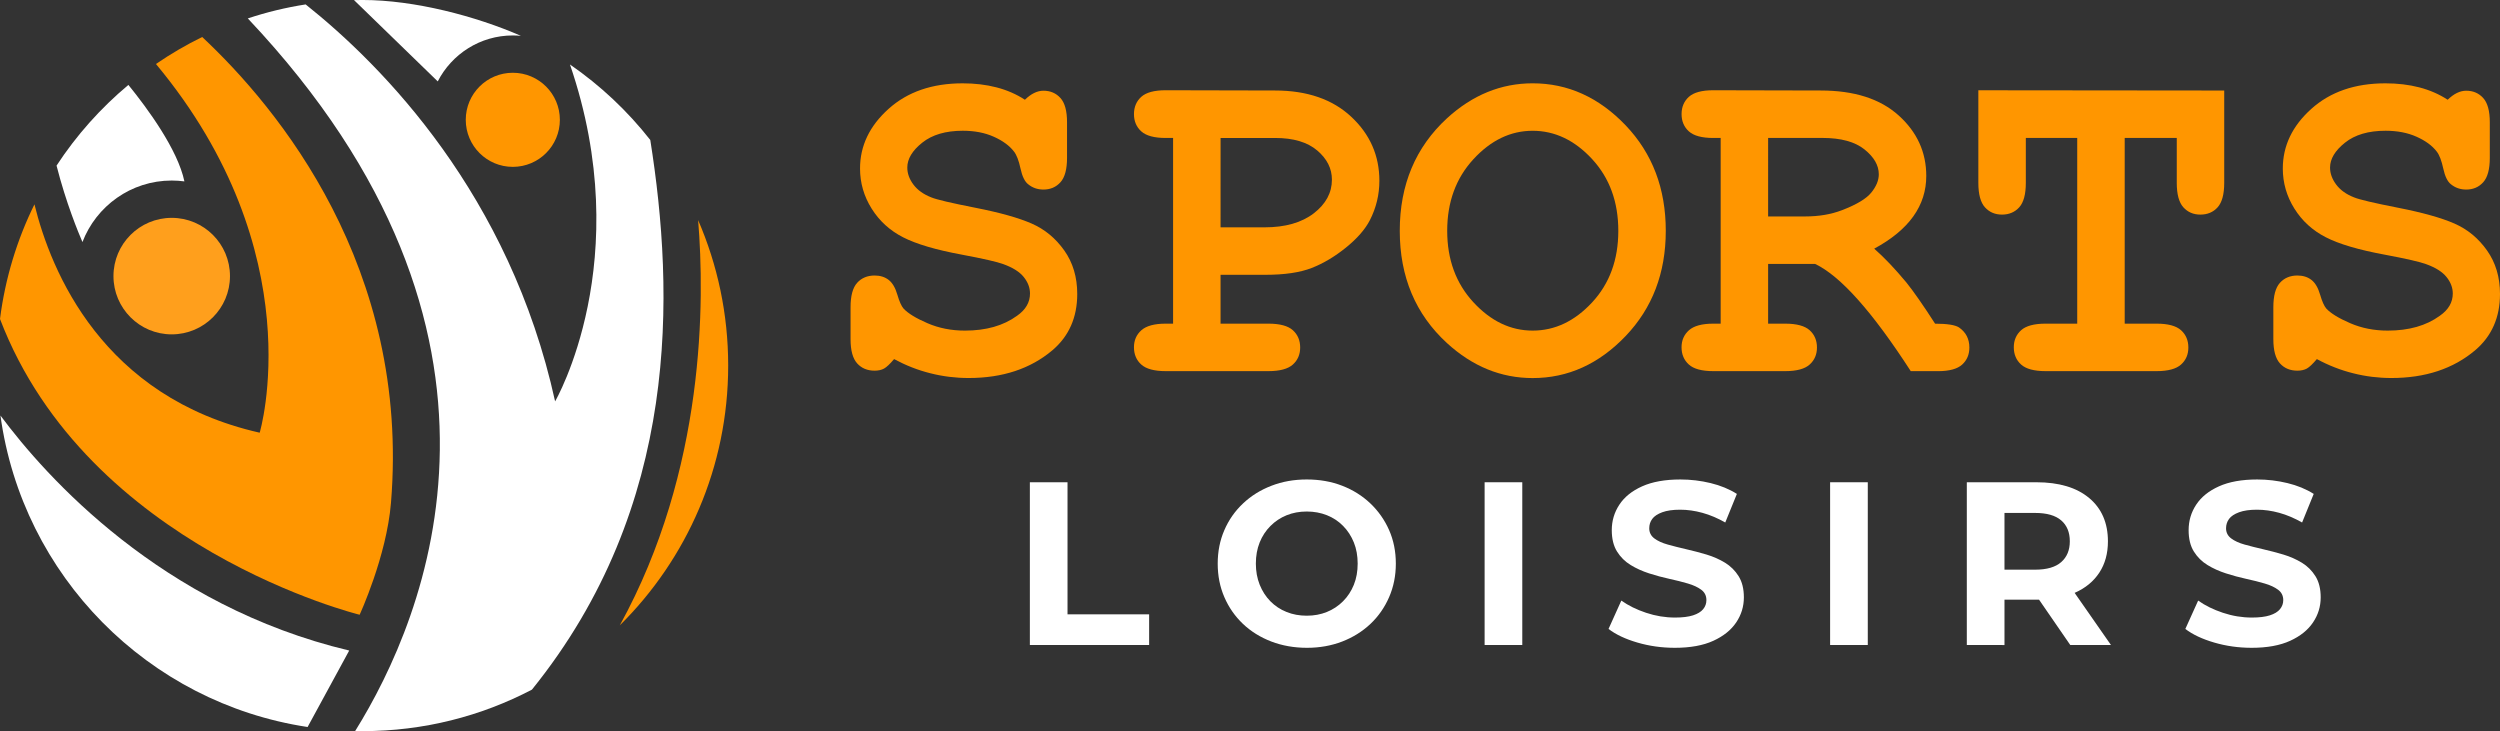
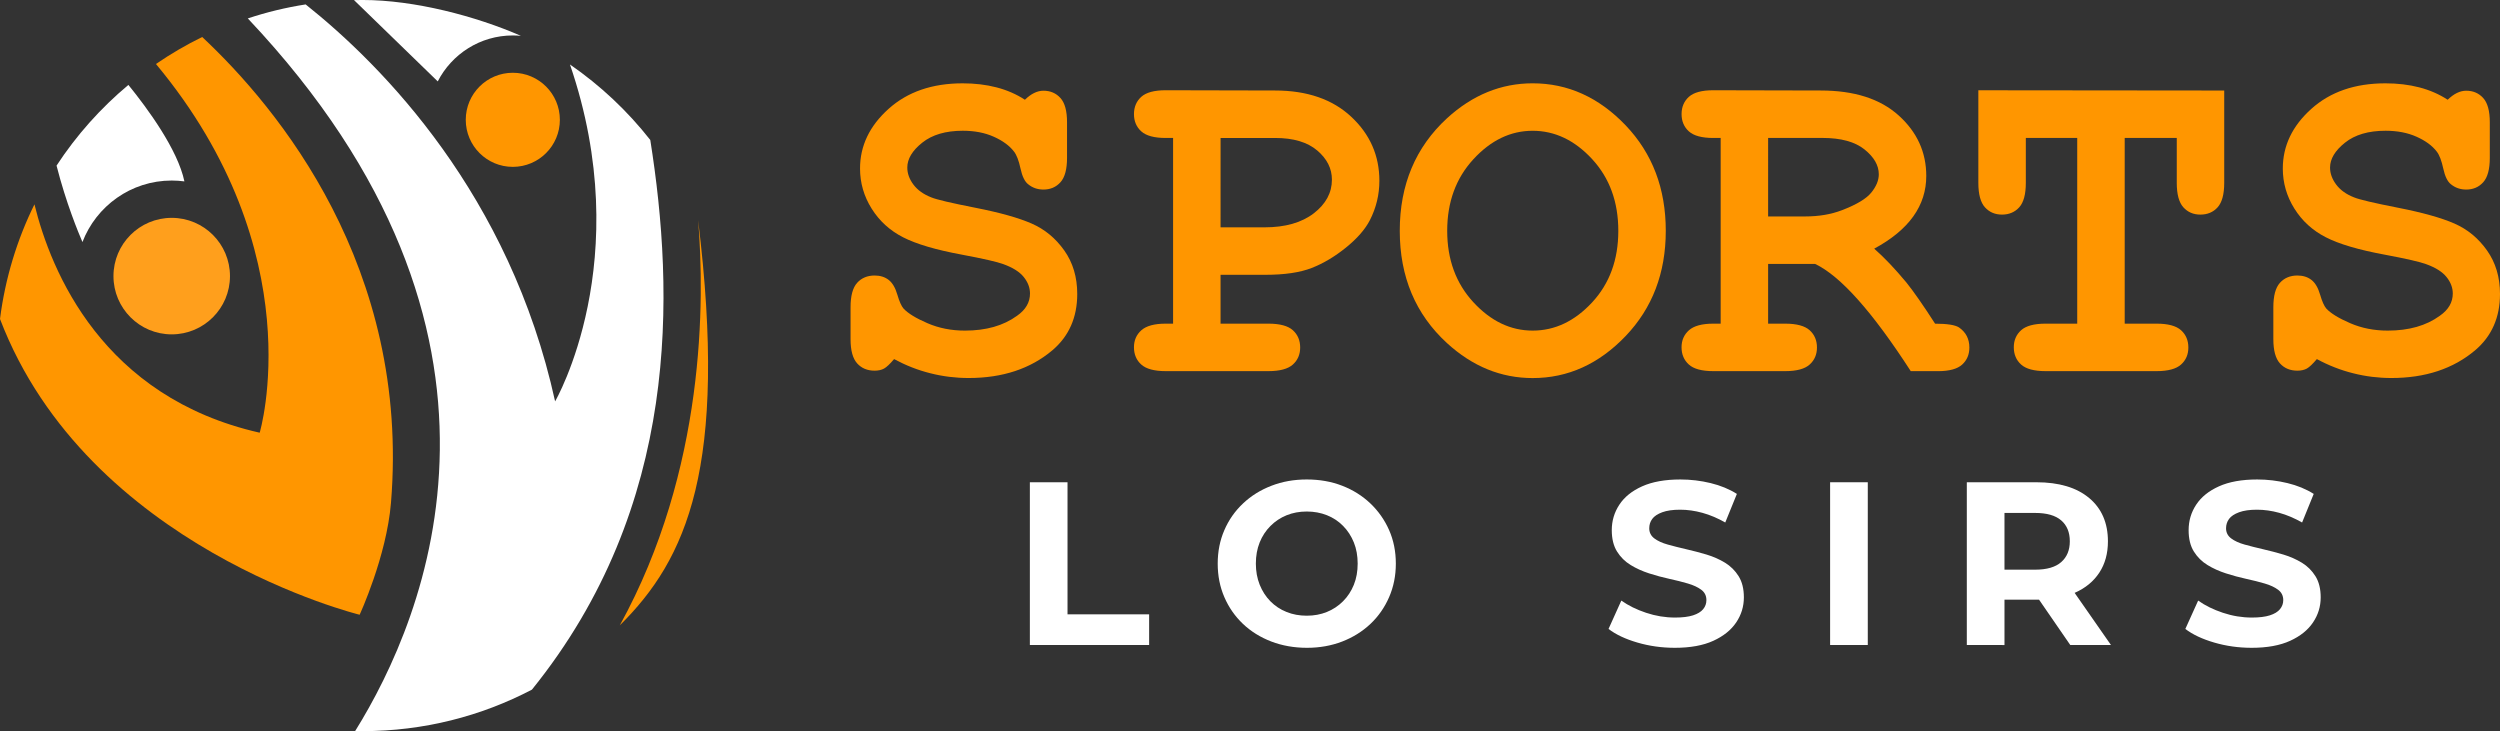
<svg xmlns="http://www.w3.org/2000/svg" version="1.1" id="Calque_1" x="0px" y="0px" width="207.049px" height="60.552px" viewBox="4.539 -74.494 207.049 60.552" enable-background="new 4.539 -74.494 207.049 60.552" xml:space="preserve">
  <rect x="4.539" y="-74.494" width="207.049" height="60.552" fill="#333333" stroke="none" />
  <g>
    <g>
      <path fill="#FFFFFF" d="M48.592-17.378c-4.191,2.194-8.96,3.436-14.02,3.436c-0.207,0-0.414-0.003-0.619-0.008    c5.904-9.479,15.759-32.915-8.891-59.018c1.546-0.515,3.147-0.903,4.792-1.16c6.416,5.114,16.904,15.77,20.659,32.876    c0,0,6.792-11.691,1.23-27.902c2.521,1.738,4.766,3.849,6.653,6.254C60.406-50.203,60.893-32.604,48.592-17.378z" />
      <path fill="#FF9600" d="M36.92-32.85c-0.365,4.439-2.596,9.269-2.596,9.269S11.789-29.094,4.539-48.077    c0.43-3.369,1.41-6.565,2.853-9.493c1.368,5.566,5.636,15.97,18.654,18.912c0,0,4.452-14.861-8.591-30.536    c1.216-0.835,2.495-1.583,3.829-2.236C27.542-65.573,38.525-52.359,36.92-32.85z" />
-       <path fill="#FFFFFF" d="M33.46-20.616l-3.445,6.332C16.803-16.28,6.391-26.81,4.577-40.079    C8.366-34.982,17.89-24.323,33.46-20.616z" />
      <circle fill="#FF9F1C" cx="18.761" cy="-51.627" r="4.825" />
      <circle fill="#FF9600" cx="47.01" cy="-64.571" r="3.897" />
-       <path fill="#FF9600" d="M55.869-22.702c7.103-12.896,7.039-26.924,6.488-33.562c1.603,3.692,2.49,7.765,2.49,12.045    C64.848-35.802,61.413-28.189,55.869-22.702z" />
+       <path fill="#FF9600" d="M55.869-22.702c7.103-12.896,7.039-26.924,6.488-33.562C64.848-35.802,61.413-28.189,55.869-22.702z" />
      <path fill="#FFFFFF" d="M47.01-71.558c0.218,0,0.433,0.012,0.646,0.03c0.005,0,0.01-0.001,0.017-0.001    c-3.707-1.619-8.793-2.966-13.1-2.966c-0.238,0-0.477,0.002-0.714,0.009l6.934,6.734C41.949-70.008,44.302-71.558,47.01-71.558z" />
      <path fill="#FFFFFF" d="M18.761-59.542c0.355,0,0.707,0.025,1.05,0.071c-0.554-2.638-3.046-6.029-4.639-7.99    c-2.297,1.917-4.306,4.17-5.95,6.683c0.785,3.091,1.827,5.598,2.145,6.331C12.506-57.422,15.39-59.542,18.761-59.542z" />
    </g>
    <g>
      <g>
        <path fill="#FF9600" d="M78.587-44.754c-0.346,0.408-0.623,0.671-0.834,0.786c-0.211,0.114-0.471,0.173-0.776,0.173     c-0.601,0-1.084-0.201-1.448-0.604c-0.365-0.402-0.547-1.071-0.547-2.005v-2.646c0-0.945,0.182-1.62,0.547-2.022     c0.364-0.402,0.848-0.604,1.448-0.604c0.46,0,0.847,0.121,1.16,0.363c0.313,0.243,0.553,0.65,0.719,1.22     c0.166,0.567,0.338,0.955,0.518,1.158c0.371,0.396,1.029,0.801,1.976,1.208c0.946,0.41,1.98,0.614,3.105,0.614     c1.751,0,3.189-0.409,4.314-1.228c0.716-0.498,1.074-1.112,1.074-1.842c0-0.484-0.173-0.941-0.519-1.37     c-0.345-0.429-0.907-0.782-1.687-1.064c-0.512-0.191-1.656-0.453-3.434-0.786c-2.147-0.396-3.771-0.875-4.87-1.438     c-1.1-0.563-1.969-1.355-2.607-2.378c-0.64-1.022-0.959-2.13-0.959-3.317c0-1.88,0.786-3.525,2.359-4.938     c1.571-1.412,3.617-2.118,6.136-2.118c1.01,0,1.946,0.111,2.809,0.335c0.863,0.224,1.646,0.565,2.35,1.025     c0.512-0.498,1.022-0.748,1.534-0.748c0.575,0,1.045,0.202,1.409,0.604c0.364,0.401,0.546,1.07,0.546,2.004v2.953     c0,0.944-0.182,1.62-0.546,2.021c-0.364,0.403-0.834,0.604-1.409,0.604c-0.485,0-0.907-0.146-1.266-0.441     c-0.281-0.217-0.492-0.651-0.633-1.304s-0.319-1.119-0.537-1.399c-0.371-0.485-0.927-0.896-1.668-1.228     c-0.742-0.333-1.598-0.499-2.569-0.499c-1.419,0-2.541,0.329-3.364,0.988c-0.825,0.657-1.237,1.345-1.237,2.062     c0,0.485,0.169,0.955,0.507,1.408c0.339,0.454,0.835,0.81,1.487,1.063c0.435,0.181,1.659,0.468,3.672,0.863     c2.013,0.396,3.56,0.831,4.64,1.304c1.081,0.475,1.979,1.216,2.695,2.226s1.074,2.212,1.074,3.604     c0,1.942-0.685,3.496-2.053,4.659c-1.814,1.534-4.129,2.301-6.941,2.301c-1.086,0-2.145-0.131-3.173-0.394     C80.558-43.837,79.558-44.231,78.587-44.754z" />
        <path fill="#FF9600" d="M105.625-51.735v4.046h3.969c0.944,0,1.62,0.183,2.021,0.546c0.403,0.365,0.604,0.842,0.604,1.43     c0,0.575-0.201,1.046-0.604,1.409c-0.401,0.363-1.077,0.547-2.021,0.547h-8.515c-0.945,0-1.619-0.184-2.022-0.547     c-0.402-0.363-0.604-0.841-0.604-1.43c0-0.574,0.205-1.044,0.614-1.409c0.409-0.363,1.08-0.546,2.013-0.546h0.614v-15.379h-0.614     c-0.945,0-1.619-0.183-2.022-0.547c-0.402-0.363-0.604-0.841-0.604-1.429s0.202-1.063,0.604-1.43     c0.403-0.363,1.077-0.546,2.022-0.546l9.052,0.021c2.657,0,4.766,0.726,6.317,2.176c1.555,1.451,2.33,3.219,2.33,5.302     c0,1.151-0.263,2.237-0.786,3.262c-0.396,0.767-1.059,1.523-1.984,2.271c-0.927,0.748-1.873,1.313-2.838,1.688     c-0.967,0.377-2.24,0.565-3.825,0.565H105.625z M105.625-55.666h3.643c1.713,0,3.071-0.388,4.075-1.159     c1.003-0.774,1.505-1.704,1.505-2.791c0-0.92-0.406-1.726-1.218-2.416c-0.813-0.689-1.973-1.035-3.479-1.035h-4.524     L105.625-55.666L105.625-55.666z" />
        <path fill="#FF9600" d="M142.498-55.377c0,3.489-1.108,6.395-3.325,8.715c-2.22,2.32-4.785,3.479-7.7,3.479     c-2.619,0-4.985-0.965-7.095-2.896c-2.607-2.391-3.911-5.49-3.911-9.3c0-3.811,1.304-6.916,3.911-9.319     c2.108-1.93,4.476-2.896,7.095-2.896c2.915,0,5.48,1.159,7.7,3.479C141.389-61.792,142.498-58.88,142.498-55.377z      M138.567-55.377c0-2.392-0.722-4.369-2.166-5.937c-1.444-1.564-3.088-2.349-4.929-2.349c-1.828,0-3.464,0.786-4.908,2.358     c-1.445,1.572-2.168,3.548-2.168,5.926s0.723,4.35,2.168,5.916c1.444,1.564,3.08,2.349,4.908,2.349     c1.841,0,3.483-0.78,4.929-2.34C137.846-51.014,138.567-52.988,138.567-55.377z" />
        <path fill="#FF9600" d="M150.974-52.637v4.948h1.42c0.945,0,1.62,0.183,2.021,0.546c0.403,0.365,0.604,0.842,0.604,1.43     c0,0.575-0.2,1.046-0.604,1.409c-0.401,0.363-1.076,0.547-2.021,0.547h-5.964c-0.947,0-1.62-0.184-2.022-0.547     s-0.604-0.841-0.604-1.43c0-0.574,0.205-1.044,0.614-1.409c0.408-0.363,1.079-0.546,2.014-0.546h0.612v-15.379h-0.612     c-0.947,0-1.62-0.183-2.022-0.547c-0.402-0.363-0.604-0.841-0.604-1.429s0.202-1.063,0.604-1.43     c0.402-0.363,1.075-0.546,2.022-0.546l8.896,0.021c2.774,0,4.927,0.688,6.453,2.062c1.527,1.374,2.291,3.046,2.291,5.015     c0,1.228-0.356,2.343-1.073,3.347c-0.716,1.004-1.796,1.895-3.239,2.675c0.83,0.729,1.719,1.662,2.664,2.8     c0.588,0.729,1.381,1.866,2.378,3.413c0.998,0,1.654,0.104,1.976,0.308c0.575,0.396,0.863,0.951,0.863,1.668     c0,0.575-0.198,1.046-0.596,1.41c-0.396,0.362-1.067,0.546-2.014,0.546h-2.244c-3.183-4.923-5.82-7.882-7.918-8.879h-3.894     V-52.637z M150.974-56.568h3.066c1.14,0,2.154-0.173,3.05-0.518c1.202-0.46,2.011-0.945,2.428-1.457     c0.415-0.513,0.622-1.017,0.622-1.517c0-0.739-0.396-1.428-1.188-2.061s-1.949-0.949-3.471-0.949h-4.507V-56.568L150.974-56.568z     " />
        <path fill="#FF9600" d="M180.506-63.068v15.379h2.646c0.945,0,1.62,0.183,2.022,0.546c0.402,0.365,0.604,0.842,0.604,1.43     c0,0.575-0.2,1.046-0.604,1.409c-0.402,0.363-1.077,0.547-2.022,0.547h-9.205c-0.945,0-1.621-0.184-2.022-0.547     c-0.402-0.363-0.604-0.841-0.604-1.43c0-0.574,0.201-1.044,0.604-1.409c0.401-0.363,1.077-0.546,2.022-0.546h2.627v-15.379     h-4.257v3.72c0,0.947-0.182,1.62-0.546,2.023c-0.364,0.402-0.841,0.604-1.429,0.604c-0.576,0-1.045-0.2-1.411-0.604     c-0.363-0.403-0.546-1.076-0.546-2.023v-7.67l20.363,0.021v7.649c0,0.947-0.182,1.62-0.546,2.023     c-0.363,0.402-0.841,0.604-1.429,0.604c-0.576,0-1.045-0.2-1.409-0.604c-0.363-0.403-0.546-1.076-0.546-2.023v-3.72H180.506z" />
        <path fill="#FF9600" d="M196.42-44.754c-0.347,0.408-0.623,0.671-0.834,0.786c-0.21,0.114-0.471,0.173-0.776,0.173     c-0.603,0-1.083-0.201-1.447-0.604c-0.364-0.402-0.546-1.071-0.546-2.005v-2.646c0-0.945,0.182-1.62,0.546-2.022     s0.847-0.604,1.447-0.604c0.46,0,0.847,0.121,1.16,0.363c0.313,0.243,0.553,0.65,0.719,1.22c0.165,0.567,0.338,0.955,0.518,1.158     c0.371,0.396,1.029,0.801,1.976,1.208c0.947,0.41,1.981,0.614,3.106,0.614c1.752,0,3.189-0.409,4.314-1.228     c0.716-0.498,1.074-1.112,1.074-1.842c0-0.484-0.173-0.941-0.52-1.37c-0.345-0.429-0.906-0.782-1.687-1.064     c-0.513-0.191-1.656-0.453-3.435-0.786c-2.146-0.396-3.771-0.875-4.868-1.438c-1.102-0.563-1.97-1.355-2.609-2.378     c-0.639-1.022-0.958-2.13-0.958-3.317c0-1.88,0.787-3.525,2.359-4.938c1.571-1.412,3.615-2.118,6.135-2.118     c1.011,0,1.947,0.111,2.81,0.335s1.646,0.565,2.35,1.025c0.512-0.498,1.021-0.748,1.534-0.748c0.575,0,1.046,0.202,1.408,0.604     c0.364,0.401,0.547,1.07,0.547,2.004v2.953c0,0.944-0.183,1.62-0.547,2.021c-0.362,0.403-0.833,0.604-1.408,0.604     c-0.485,0-0.908-0.146-1.267-0.441c-0.281-0.217-0.492-0.651-0.633-1.304c-0.142-0.652-0.319-1.119-0.537-1.399     c-0.37-0.485-0.926-0.896-1.668-1.228c-0.74-0.333-1.599-0.499-2.569-0.499c-1.419,0-2.541,0.329-3.364,0.988     c-0.825,0.657-1.237,1.345-1.237,2.062c0,0.485,0.17,0.955,0.509,1.408c0.338,0.454,0.834,0.81,1.486,1.063     c0.434,0.181,1.659,0.468,3.672,0.863c2.014,0.396,3.561,0.831,4.641,1.304c1.08,0.475,1.979,1.216,2.693,2.226     s1.074,2.212,1.074,3.604c0,1.942-0.685,3.496-2.053,4.659c-1.814,1.534-4.13,2.301-6.939,2.301     c-1.088,0-2.146-0.131-3.174-0.394C198.392-43.837,197.39-44.231,196.42-44.754z" />
      </g>
      <g>
        <path fill="#FFFFFF" d="M89.832-21.075v-13.479h3.119v10.938h6.759v2.542L89.832-21.075L89.832-21.075z" />
        <path fill="#FFFFFF" d="M112.783-20.843c-1.065,0-2.051-0.175-2.956-0.521c-0.903-0.347-1.688-0.835-2.35-1.463     c-0.66-0.629-1.174-1.367-1.539-2.215c-0.367-0.848-0.549-1.771-0.549-2.772s0.182-1.926,0.549-2.771     c0.365-0.849,0.882-1.586,1.55-2.215c0.668-0.63,1.45-1.117,2.351-1.464c0.897-0.348,1.873-0.521,2.926-0.521     c1.064,0,2.044,0.173,2.938,0.521c0.893,0.347,1.668,0.834,2.33,1.464c0.66,0.629,1.178,1.363,1.549,2.203     c0.372,0.843,0.56,1.771,0.56,2.783c0,1.001-0.188,1.93-0.56,2.782c-0.371,0.853-0.889,1.592-1.549,2.215     c-0.662,0.622-1.438,1.106-2.33,1.453C114.808-21.018,113.837-20.843,112.783-20.843z M112.764-23.502     c0.603,0,1.158-0.103,1.666-0.309c0.506-0.205,0.954-0.501,1.338-0.886c0.386-0.385,0.684-0.841,0.896-1.367     c0.212-0.525,0.316-1.109,0.316-1.752c0-0.642-0.104-1.226-0.316-1.752c-0.213-0.526-0.508-0.981-0.888-1.367     c-0.378-0.386-0.823-0.681-1.337-0.887c-0.515-0.205-1.073-0.308-1.676-0.308c-0.604,0-1.157,0.103-1.665,0.308     c-0.508,0.206-0.954,0.501-1.338,0.887c-0.387,0.386-0.685,0.841-0.896,1.367c-0.211,0.526-0.315,1.11-0.315,1.752     c0,0.629,0.104,1.21,0.315,1.743c0.213,0.532,0.508,0.991,0.887,1.376c0.38,0.385,0.824,0.681,1.339,0.886     C111.602-23.604,112.16-23.502,112.764-23.502z" />
-         <path fill="#FFFFFF" d="M127.494-21.075v-13.479h3.12v13.479H127.494z" />
        <path fill="#FFFFFF" d="M143.245-20.843c-1.078,0-2.11-0.146-3.1-0.435s-1.784-0.664-2.388-1.127l1.059-2.349     c0.577,0.411,1.261,0.748,2.051,1.011c0.79,0.264,1.589,0.395,2.397,0.395c0.616,0,1.113-0.061,1.492-0.183     c0.378-0.122,0.656-0.292,0.838-0.51c0.18-0.219,0.269-0.47,0.269-0.752c0-0.358-0.141-0.646-0.423-0.856     s-0.654-0.386-1.117-0.52c-0.461-0.135-0.972-0.265-1.529-0.385c-0.56-0.122-1.117-0.273-1.677-0.453     c-0.559-0.181-1.066-0.41-1.529-0.693c-0.462-0.282-0.838-0.654-1.127-1.116c-0.288-0.463-0.435-1.053-0.435-1.771     c0-0.771,0.21-1.475,0.627-2.108c0.416-0.636,1.046-1.143,1.887-1.521c0.842-0.378,1.896-0.568,3.169-0.568     c0.847,0,1.682,0.1,2.503,0.299c0.819,0.199,1.546,0.498,2.175,0.896l-0.962,2.368c-0.628-0.358-1.258-0.626-1.889-0.8     c-0.628-0.173-1.244-0.26-1.849-0.26c-0.603,0-1.097,0.071-1.482,0.212c-0.384,0.143-0.659,0.324-0.826,0.549     c-0.167,0.227-0.25,0.485-0.25,0.78c0,0.346,0.141,0.625,0.423,0.838c0.282,0.211,0.653,0.382,1.117,0.51     c0.461,0.129,0.972,0.258,1.529,0.386c0.56,0.129,1.117,0.275,1.677,0.441c0.559,0.168,1.067,0.394,1.53,0.675     c0.461,0.282,0.838,0.655,1.126,1.117s0.435,1.046,0.435,1.752c0,0.758-0.213,1.45-0.637,2.079     c-0.424,0.63-1.057,1.137-1.896,1.521C145.593-21.037,144.529-20.843,143.245-20.843z" />
        <path fill="#FFFFFF" d="M156.108-21.075v-13.479h3.12v13.479H156.108z" />
        <path fill="#FFFFFF" d="M167.43-21.075v-13.479h5.757c1.873,0,3.331,0.435,4.371,1.302c1.039,0.865,1.559,2.063,1.559,3.591     c0,1.002-0.236,1.865-0.711,2.59c-0.476,0.726-1.148,1.28-2.022,1.666c-0.871,0.385-1.911,0.577-3.118,0.577h-4.103l1.387-1.367     v5.122L167.43-21.075L167.43-21.075z M170.549-25.851l-1.387-1.463h3.929c0.962,0,1.682-0.209,2.155-0.626     c0.477-0.417,0.714-0.992,0.714-1.724c0-0.744-0.237-1.322-0.714-1.732c-0.475-0.411-1.193-0.616-2.155-0.616h-3.929l1.387-1.482     V-25.851z M175.998-21.075l-3.369-4.891h3.331l3.408,4.891H175.998z" />
        <path fill="#FFFFFF" d="M191.018-20.843c-1.079,0-2.112-0.146-3.1-0.435c-0.989-0.289-1.786-0.664-2.39-1.127l1.061-2.349     c0.576,0.411,1.261,0.748,2.051,1.011c0.788,0.264,1.588,0.395,2.396,0.395c0.617,0,1.113-0.061,1.492-0.183     s0.658-0.292,0.838-0.51c0.181-0.219,0.271-0.47,0.271-0.752c0-0.358-0.143-0.646-0.424-0.856     c-0.283-0.212-0.654-0.386-1.116-0.52c-0.463-0.135-0.975-0.265-1.532-0.385c-0.557-0.122-1.115-0.273-1.674-0.453     c-0.56-0.181-1.069-0.41-1.53-0.693c-0.463-0.282-0.838-0.654-1.127-1.116c-0.29-0.463-0.434-1.053-0.434-1.771     c0-0.771,0.208-1.475,0.625-2.108c0.418-0.636,1.046-1.143,1.887-1.521c0.842-0.379,1.898-0.568,3.168-0.568     c0.848,0,1.682,0.1,2.505,0.299c0.82,0.199,1.546,0.498,2.175,0.896l-0.962,2.368c-0.63-0.358-1.26-0.626-1.888-0.8     c-0.63-0.173-1.245-0.26-1.849-0.26c-0.604,0-1.1,0.071-1.482,0.212c-0.386,0.143-0.662,0.324-0.829,0.549     c-0.166,0.227-0.25,0.485-0.25,0.78c0,0.346,0.141,0.625,0.425,0.838c0.281,0.211,0.654,0.382,1.115,0.51     c0.463,0.129,0.974,0.258,1.531,0.386c0.559,0.129,1.117,0.275,1.676,0.441c0.559,0.168,1.068,0.394,1.53,0.675     c0.463,0.282,0.838,0.655,1.126,1.117c0.289,0.462,0.434,1.046,0.434,1.752c0,0.758-0.211,1.45-0.636,2.079     c-0.423,0.63-1.055,1.137-1.896,1.521C193.363-21.037,192.302-20.843,191.018-20.843z" />
      </g>
    </g>
  </g>
</svg>